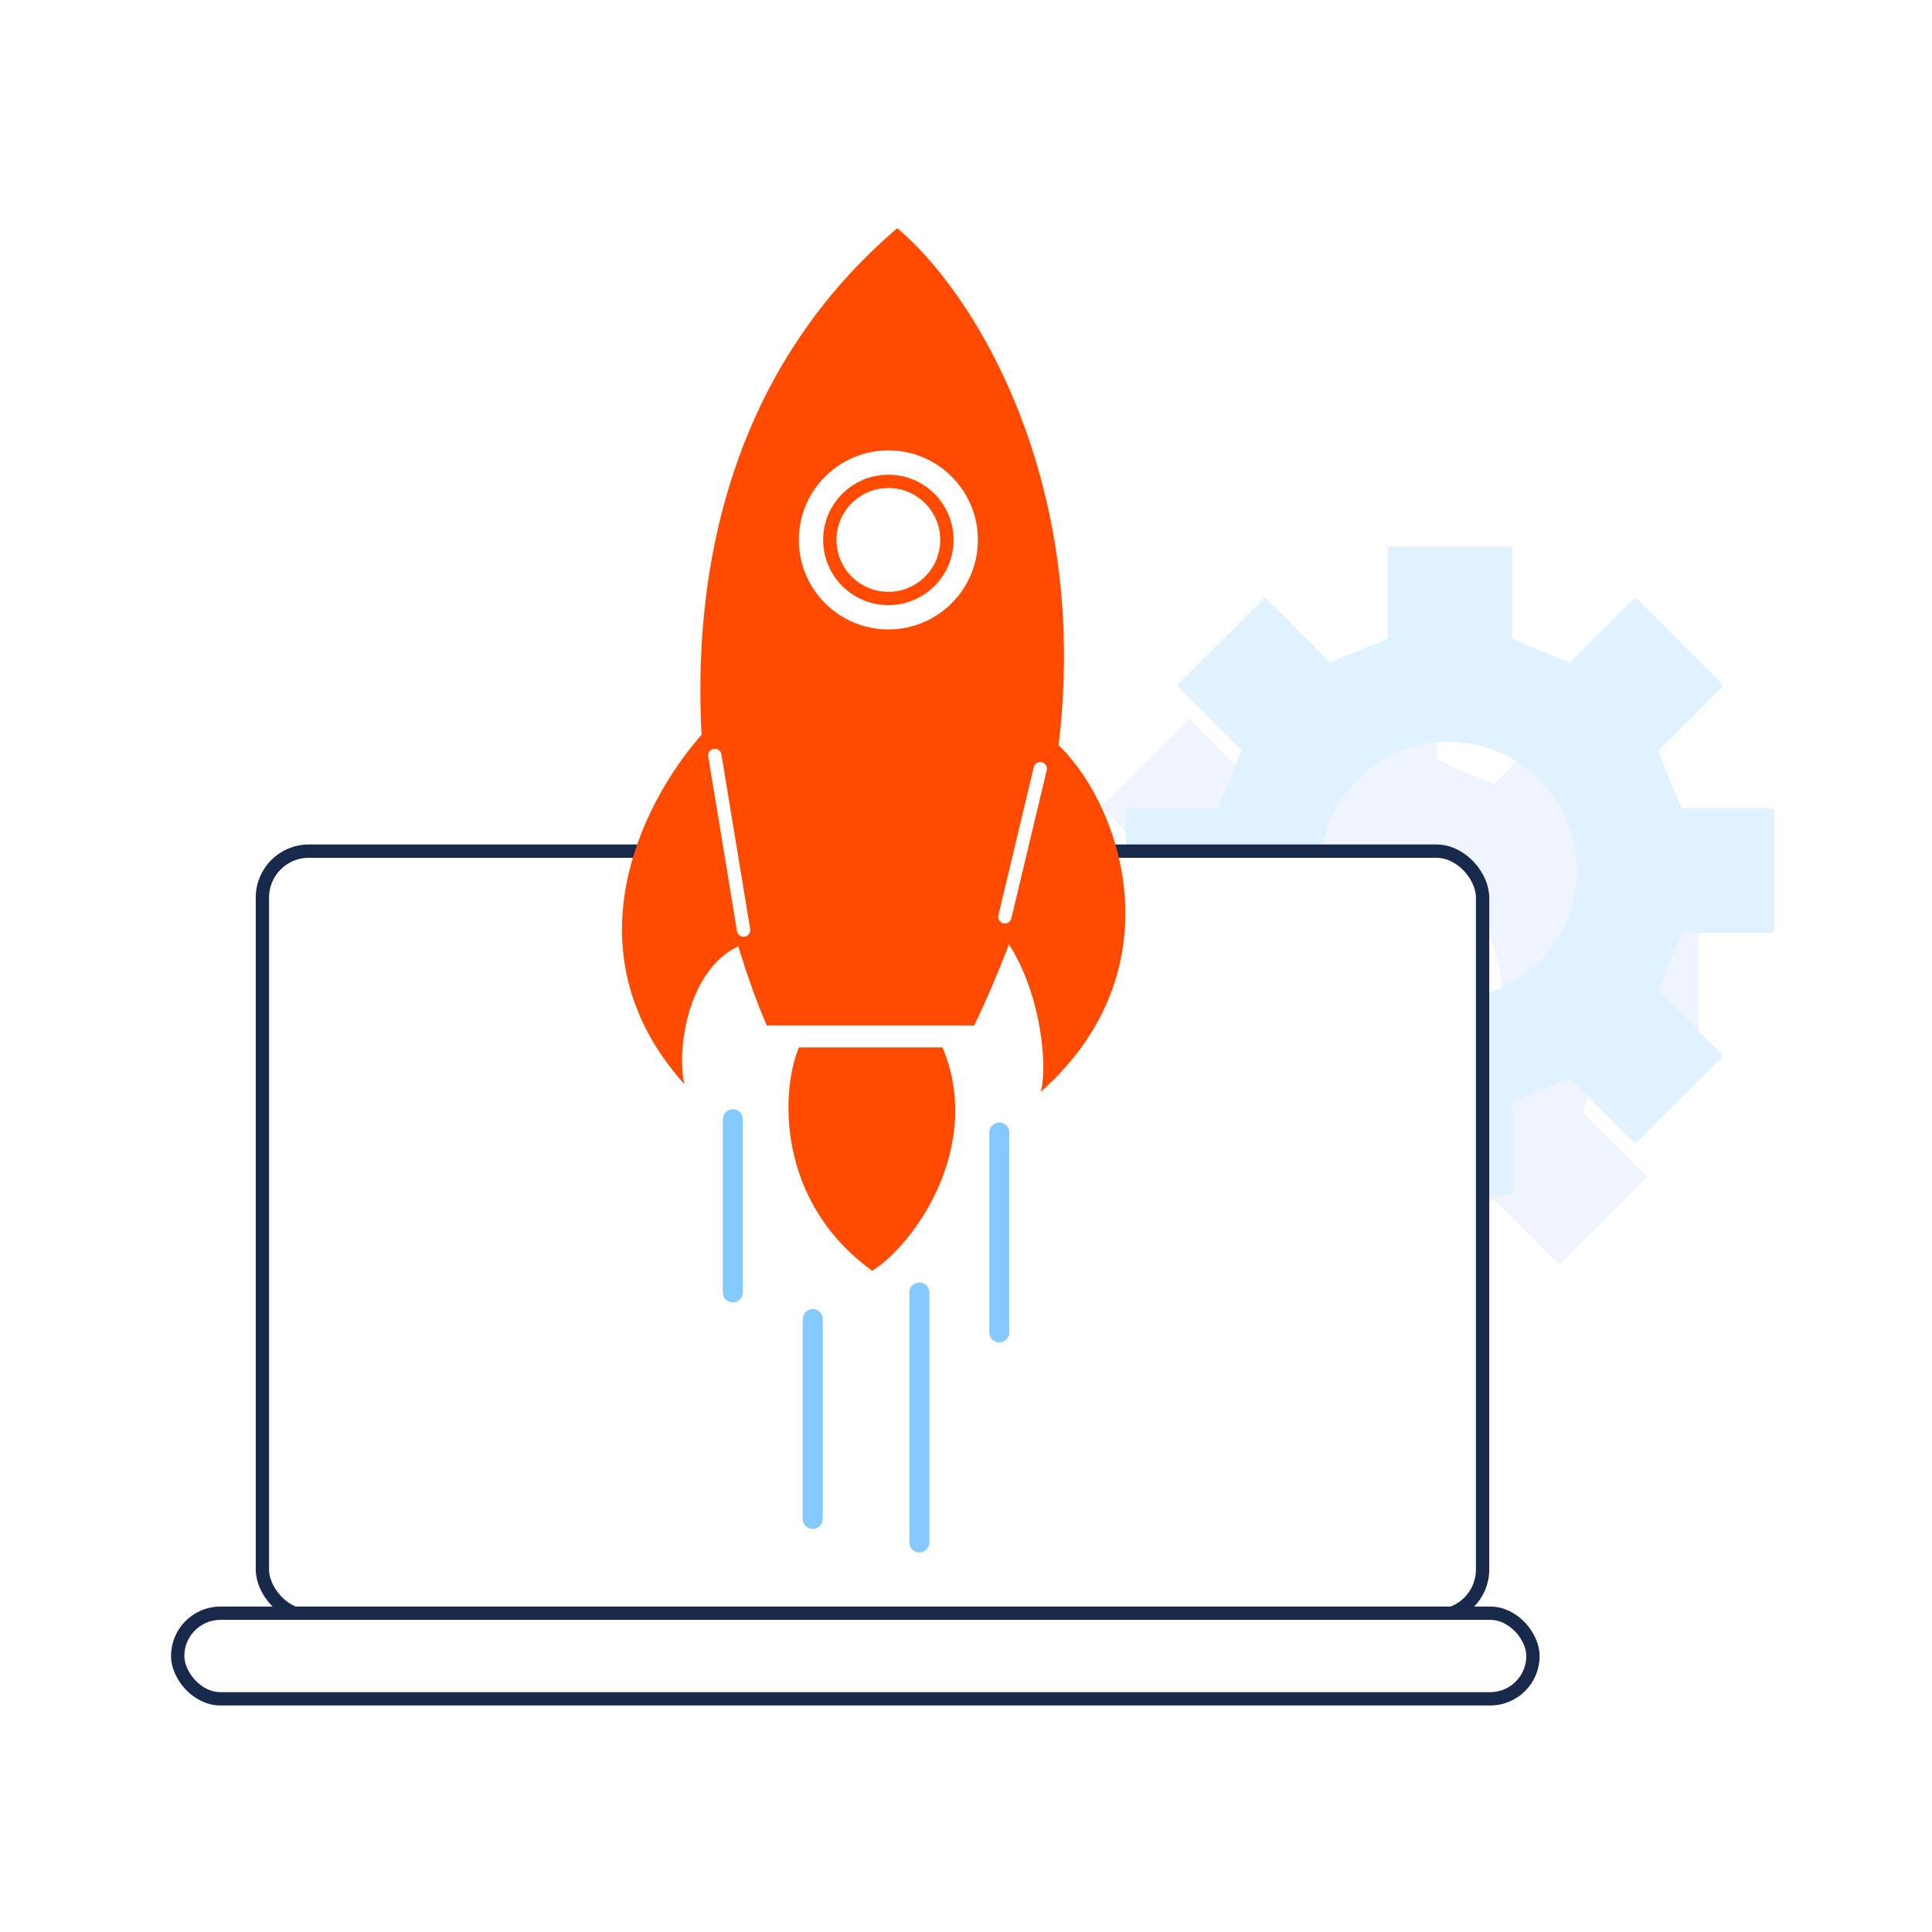
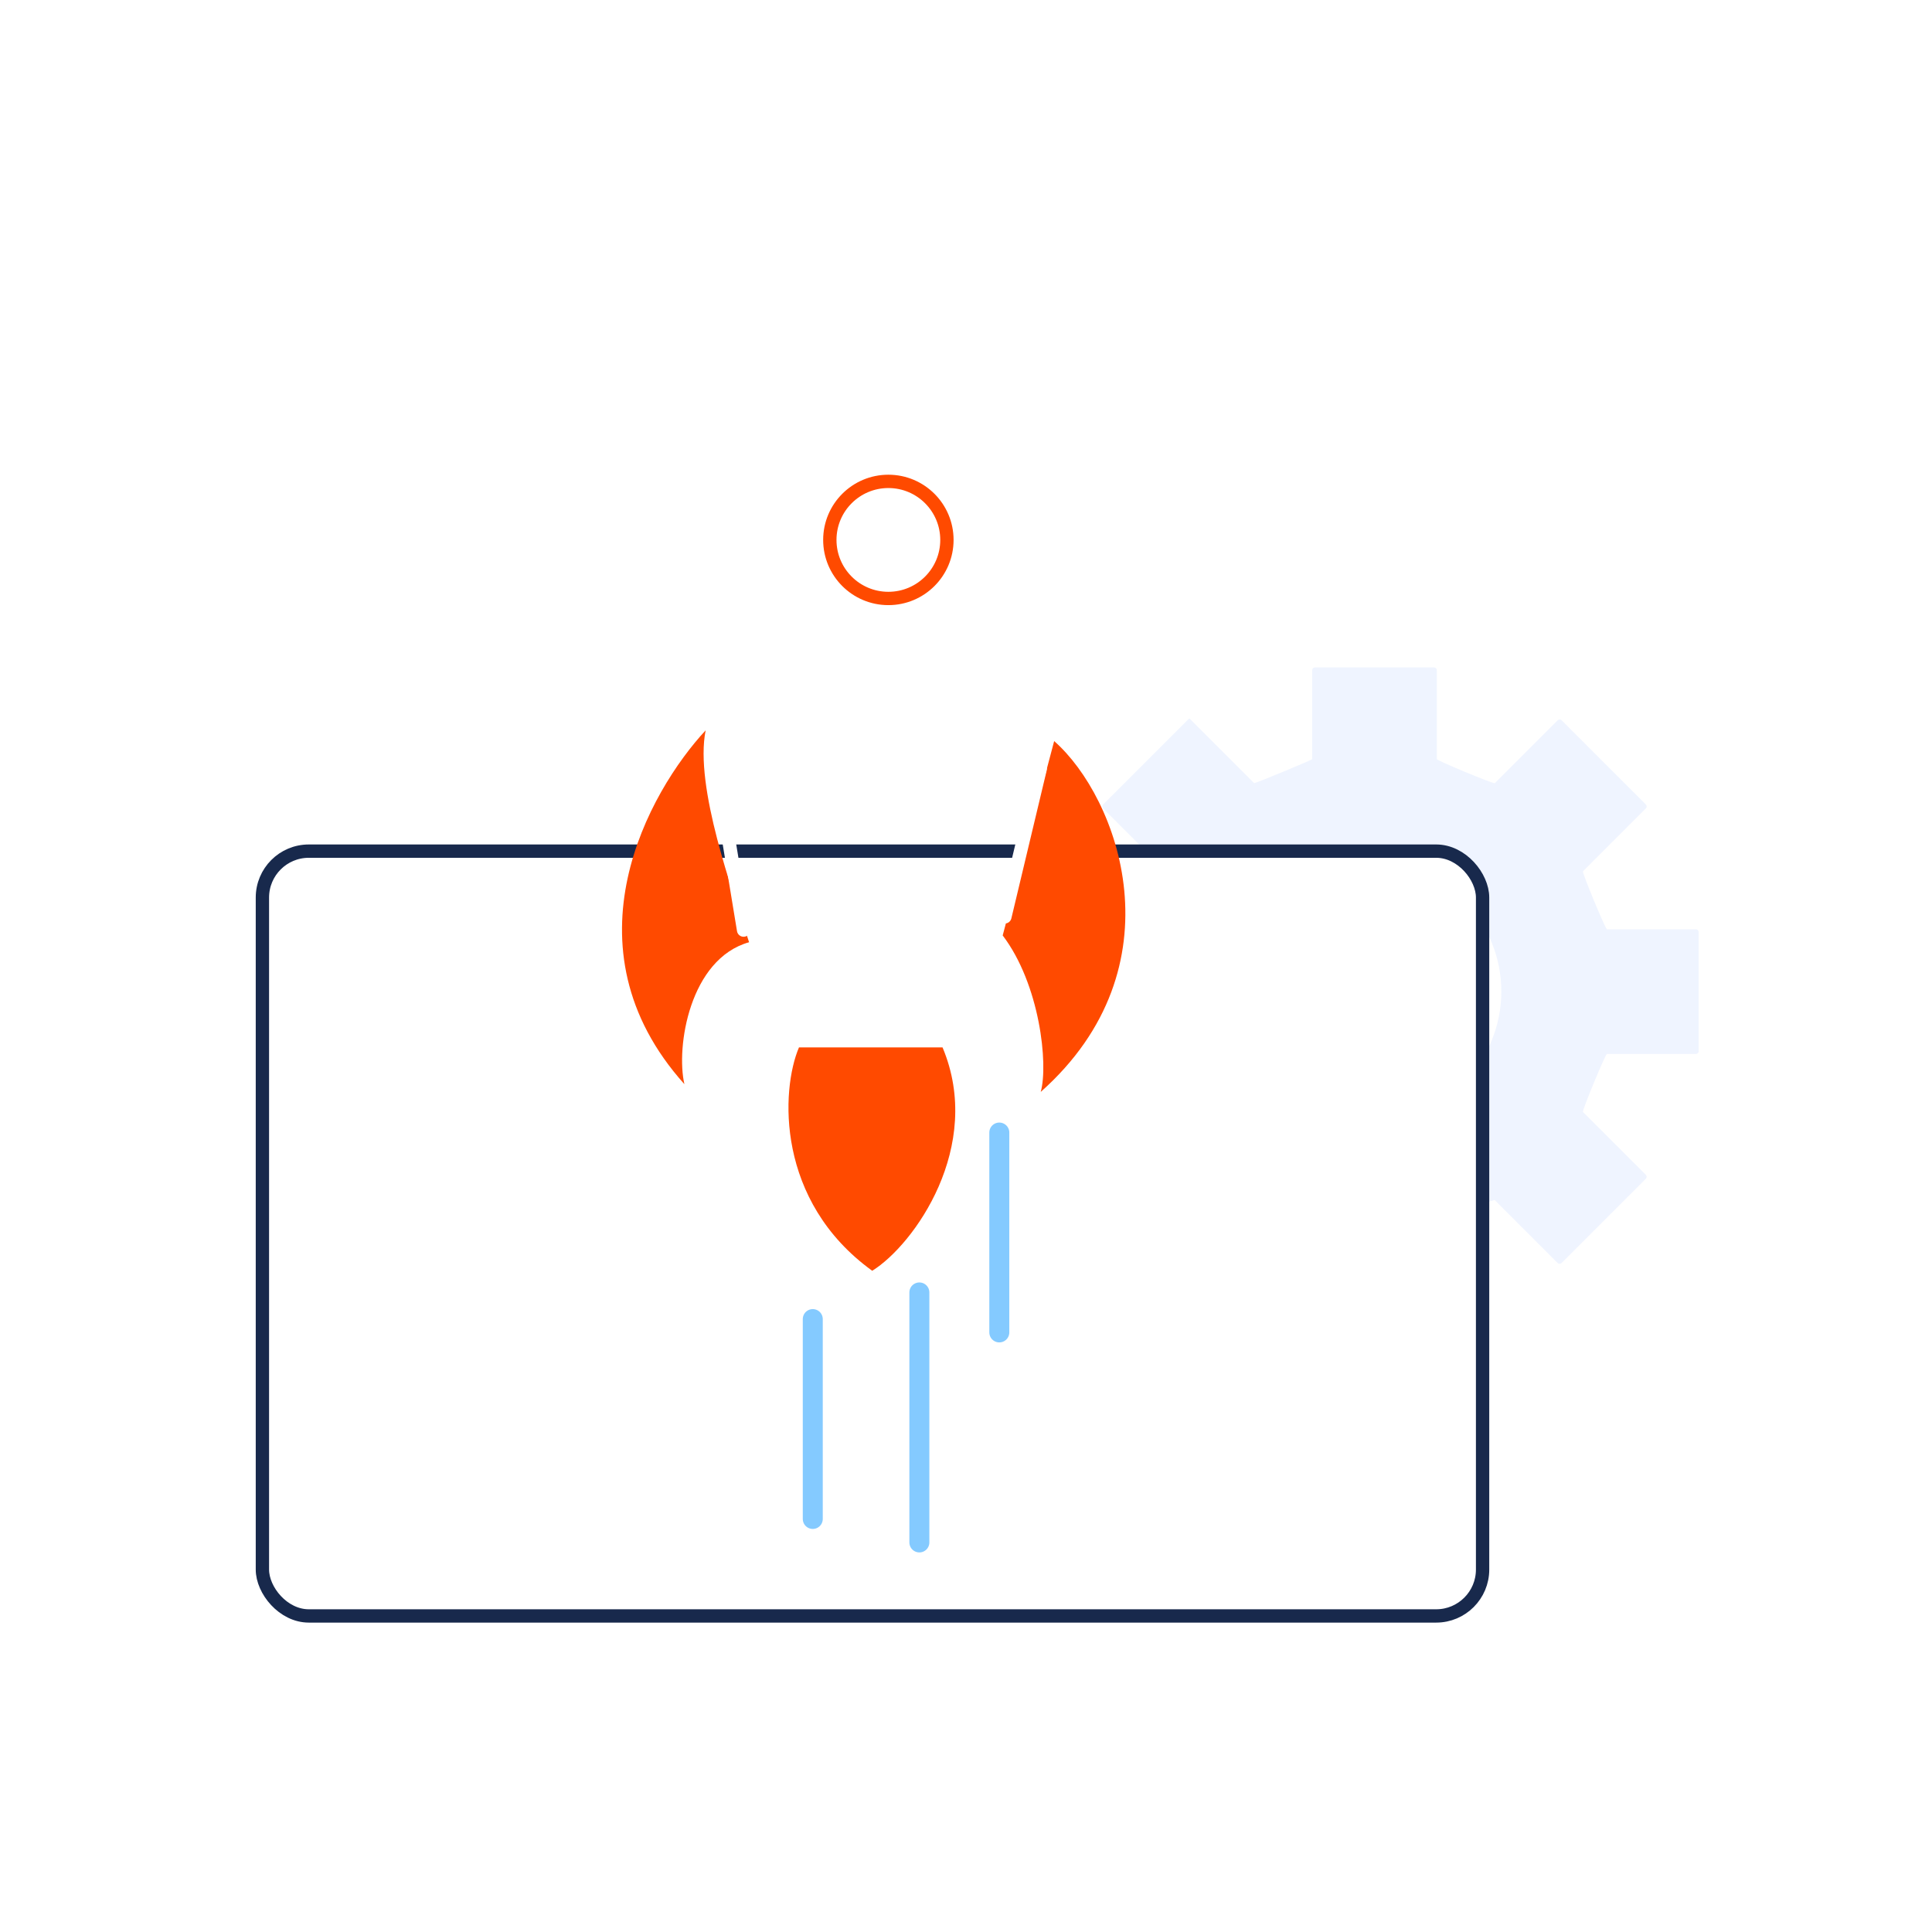
<svg xmlns="http://www.w3.org/2000/svg" width="145" height="145" viewBox="0 0 145 145" fill="none">
  <g opacity="0.22" filter="url(#filter0_f_1288_20730)">
    <path d="M127.286 69.747H120.607C120.492 69.747 118.724 65.474 118.804 65.395L123.526 60.673C123.605 60.593 123.605 60.463 123.526 60.382L117.201 54.057C117.121 53.977 116.99 53.977 116.91 54.057L112.188 58.779C112.108 58.859 107.836 57.076 107.836 56.975V50.297C107.836 50.184 107.744 50.092 107.631 50.092H98.686C98.573 50.092 98.481 50.184 98.481 50.297V56.975C98.481 57.038 94.165 58.815 94.129 58.779L89.26 53.91L82.789 60.382C82.71 60.463 82.71 60.593 82.789 60.673L87.511 65.395C87.534 65.418 85.737 69.747 85.708 69.747H79.029C78.916 69.747 78.824 69.839 78.824 69.952V78.896C78.824 79.009 78.916 79.101 79.029 79.101H85.708C85.739 79.101 87.539 83.426 87.511 83.453L82.789 88.176C82.71 88.255 82.71 88.387 82.789 88.466L89.114 94.791C89.194 94.871 89.325 94.871 89.405 94.791L94.127 90.069C94.169 90.027 98.479 91.797 98.479 91.873V98.551C98.479 98.664 98.571 98.756 98.684 98.756H107.629C107.742 98.756 107.834 98.664 107.834 98.551V91.873C107.834 91.76 112.106 89.99 112.186 90.069L116.908 94.791C116.987 94.871 117.119 94.871 117.199 94.791L123.524 88.466C123.603 88.387 123.603 88.255 123.524 88.176L118.801 83.453C118.722 83.372 120.49 79.101 120.605 79.101H127.284C127.397 79.101 127.489 79.009 127.489 78.896V69.952C127.489 69.839 127.397 69.747 127.284 69.747H127.286ZM103.026 84.064C97.695 84.064 93.374 79.744 93.374 74.413C93.374 69.082 97.695 64.761 103.026 64.761C108.357 64.761 112.677 69.082 112.677 74.413C112.677 79.744 108.357 84.064 103.026 84.064Z" fill="#B7CCFF" />
  </g>
-   <path d="M132.961 60.666H126.282C126.167 60.666 124.399 56.393 124.479 56.314L129.201 51.591C129.281 51.512 129.281 51.382 129.201 51.301L122.876 44.976C122.797 44.896 122.665 44.896 122.585 44.976L117.863 49.698C117.784 49.777 113.511 47.995 113.511 47.894V41.216C113.511 41.103 113.419 41.011 113.306 41.011H104.362C104.249 41.011 104.157 41.103 104.157 41.216V47.894C104.157 47.957 99.84 49.733 99.805 49.698L94.936 44.829L88.464 51.301C88.385 51.382 88.385 51.512 88.464 51.591L93.187 56.314C93.21 56.337 91.412 60.666 91.383 60.666H84.705C84.592 60.666 84.499 60.758 84.499 60.871V69.815C84.499 69.928 84.592 70.02 84.705 70.02H91.383C91.415 70.02 93.214 74.345 93.187 74.372L88.464 79.094C88.385 79.174 88.385 79.306 88.464 79.385L94.789 85.71C94.869 85.79 95.001 85.79 95.08 85.71L99.802 80.988C99.844 80.946 104.154 82.716 104.154 82.792V89.47C104.154 89.583 104.246 89.675 104.359 89.675H113.304C113.417 89.675 113.509 89.583 113.509 89.47V82.792C113.509 82.679 117.781 80.909 117.861 80.988L122.583 85.71C122.663 85.79 122.795 85.79 122.874 85.71L129.199 79.385C129.279 79.306 129.279 79.174 129.199 79.094L124.477 74.372C124.397 74.291 126.165 70.02 126.28 70.02H132.959C133.072 70.02 133.164 69.928 133.164 69.815V60.871C133.164 60.758 133.072 60.666 132.959 60.666H132.961ZM108.701 74.983C103.37 74.983 99.049 70.663 99.049 65.331C99.049 60 103.37 55.68 108.701 55.68C114.032 55.68 118.353 60 118.353 65.331C118.353 70.663 114.032 74.983 108.701 74.983Z" fill="#E0F2FF" />
  <rect x="19.694" y="63.879" width="91.577" height="57.4" rx="3.482" fill="white" stroke="#18294C" />
-   <rect x="13.336" y="121.073" width="101.716" height="6.427" rx="3.213" fill="white" stroke="#18294C" />
  <path d="M78.109 81.95C88.673 72.552 83.928 59.85 79.117 55.62L75.254 70.207C78.037 73.872 78.691 79.857 78.109 81.95Z" fill="#FF4A00" />
  <path d="M51.365 81.368C42.1 71.043 48.732 59.361 52.96 54.813C52.108 59.056 55.021 66.957 56.22 70.716C51.763 71.969 50.72 78.567 51.365 81.368Z" fill="#FF4A00" />
-   <path d="M67.342 17.128C46.434 34.992 52.263 64.726 57.549 76.963L73.118 76.962C87.742 46.424 75.154 23.681 67.342 17.128Z" fill="#FF4A00" />
  <path d="M65.462 95.374C58.225 90.144 58.601 81.808 59.965 78.608L70.739 78.608C73.86 86.042 68.601 93.429 65.462 95.374Z" fill="#FF4A00" />
-   <path d="M55 84V97" stroke="#84CAFF" stroke-width="1.5" stroke-linecap="round" />
  <path d="M75 85L75 100" stroke="#84CAFF" stroke-width="1.5" stroke-linecap="round" />
  <path d="M61 99V114" stroke="#84CAFF" stroke-width="1.5" stroke-linecap="round" />
  <path d="M69 97L69 115.762" stroke="#84CAFF" stroke-width="1.5" stroke-linecap="round" />
  <circle cx="66.674" cy="40.522" r="6.719" fill="white" />
  <circle cx="66.674" cy="40.522" r="4.394" stroke="#FF4A00" />
  <path d="M53.65 56.698L55.807 69.805" stroke="white" stroke-linecap="round" />
  <path d="M78.073 57.694L75.418 68.81" stroke="white" stroke-linecap="round" />
  <defs>
    <filter id="filter0_f_1288_20730" x="73.515" y="44.783" width="59.283" height="59.283" filterUnits="userSpaceOnUse" color-interpolation-filters="sRGB">
      <feFlood flood-opacity="0" result="BackgroundImageFix" />
      <feBlend mode="normal" in="SourceGraphic" in2="BackgroundImageFix" result="shape" />
      <feGaussianBlur stdDeviation="2.655" result="effect1_foregroundBlur_1288_20730" />
    </filter>
  </defs>
</svg>